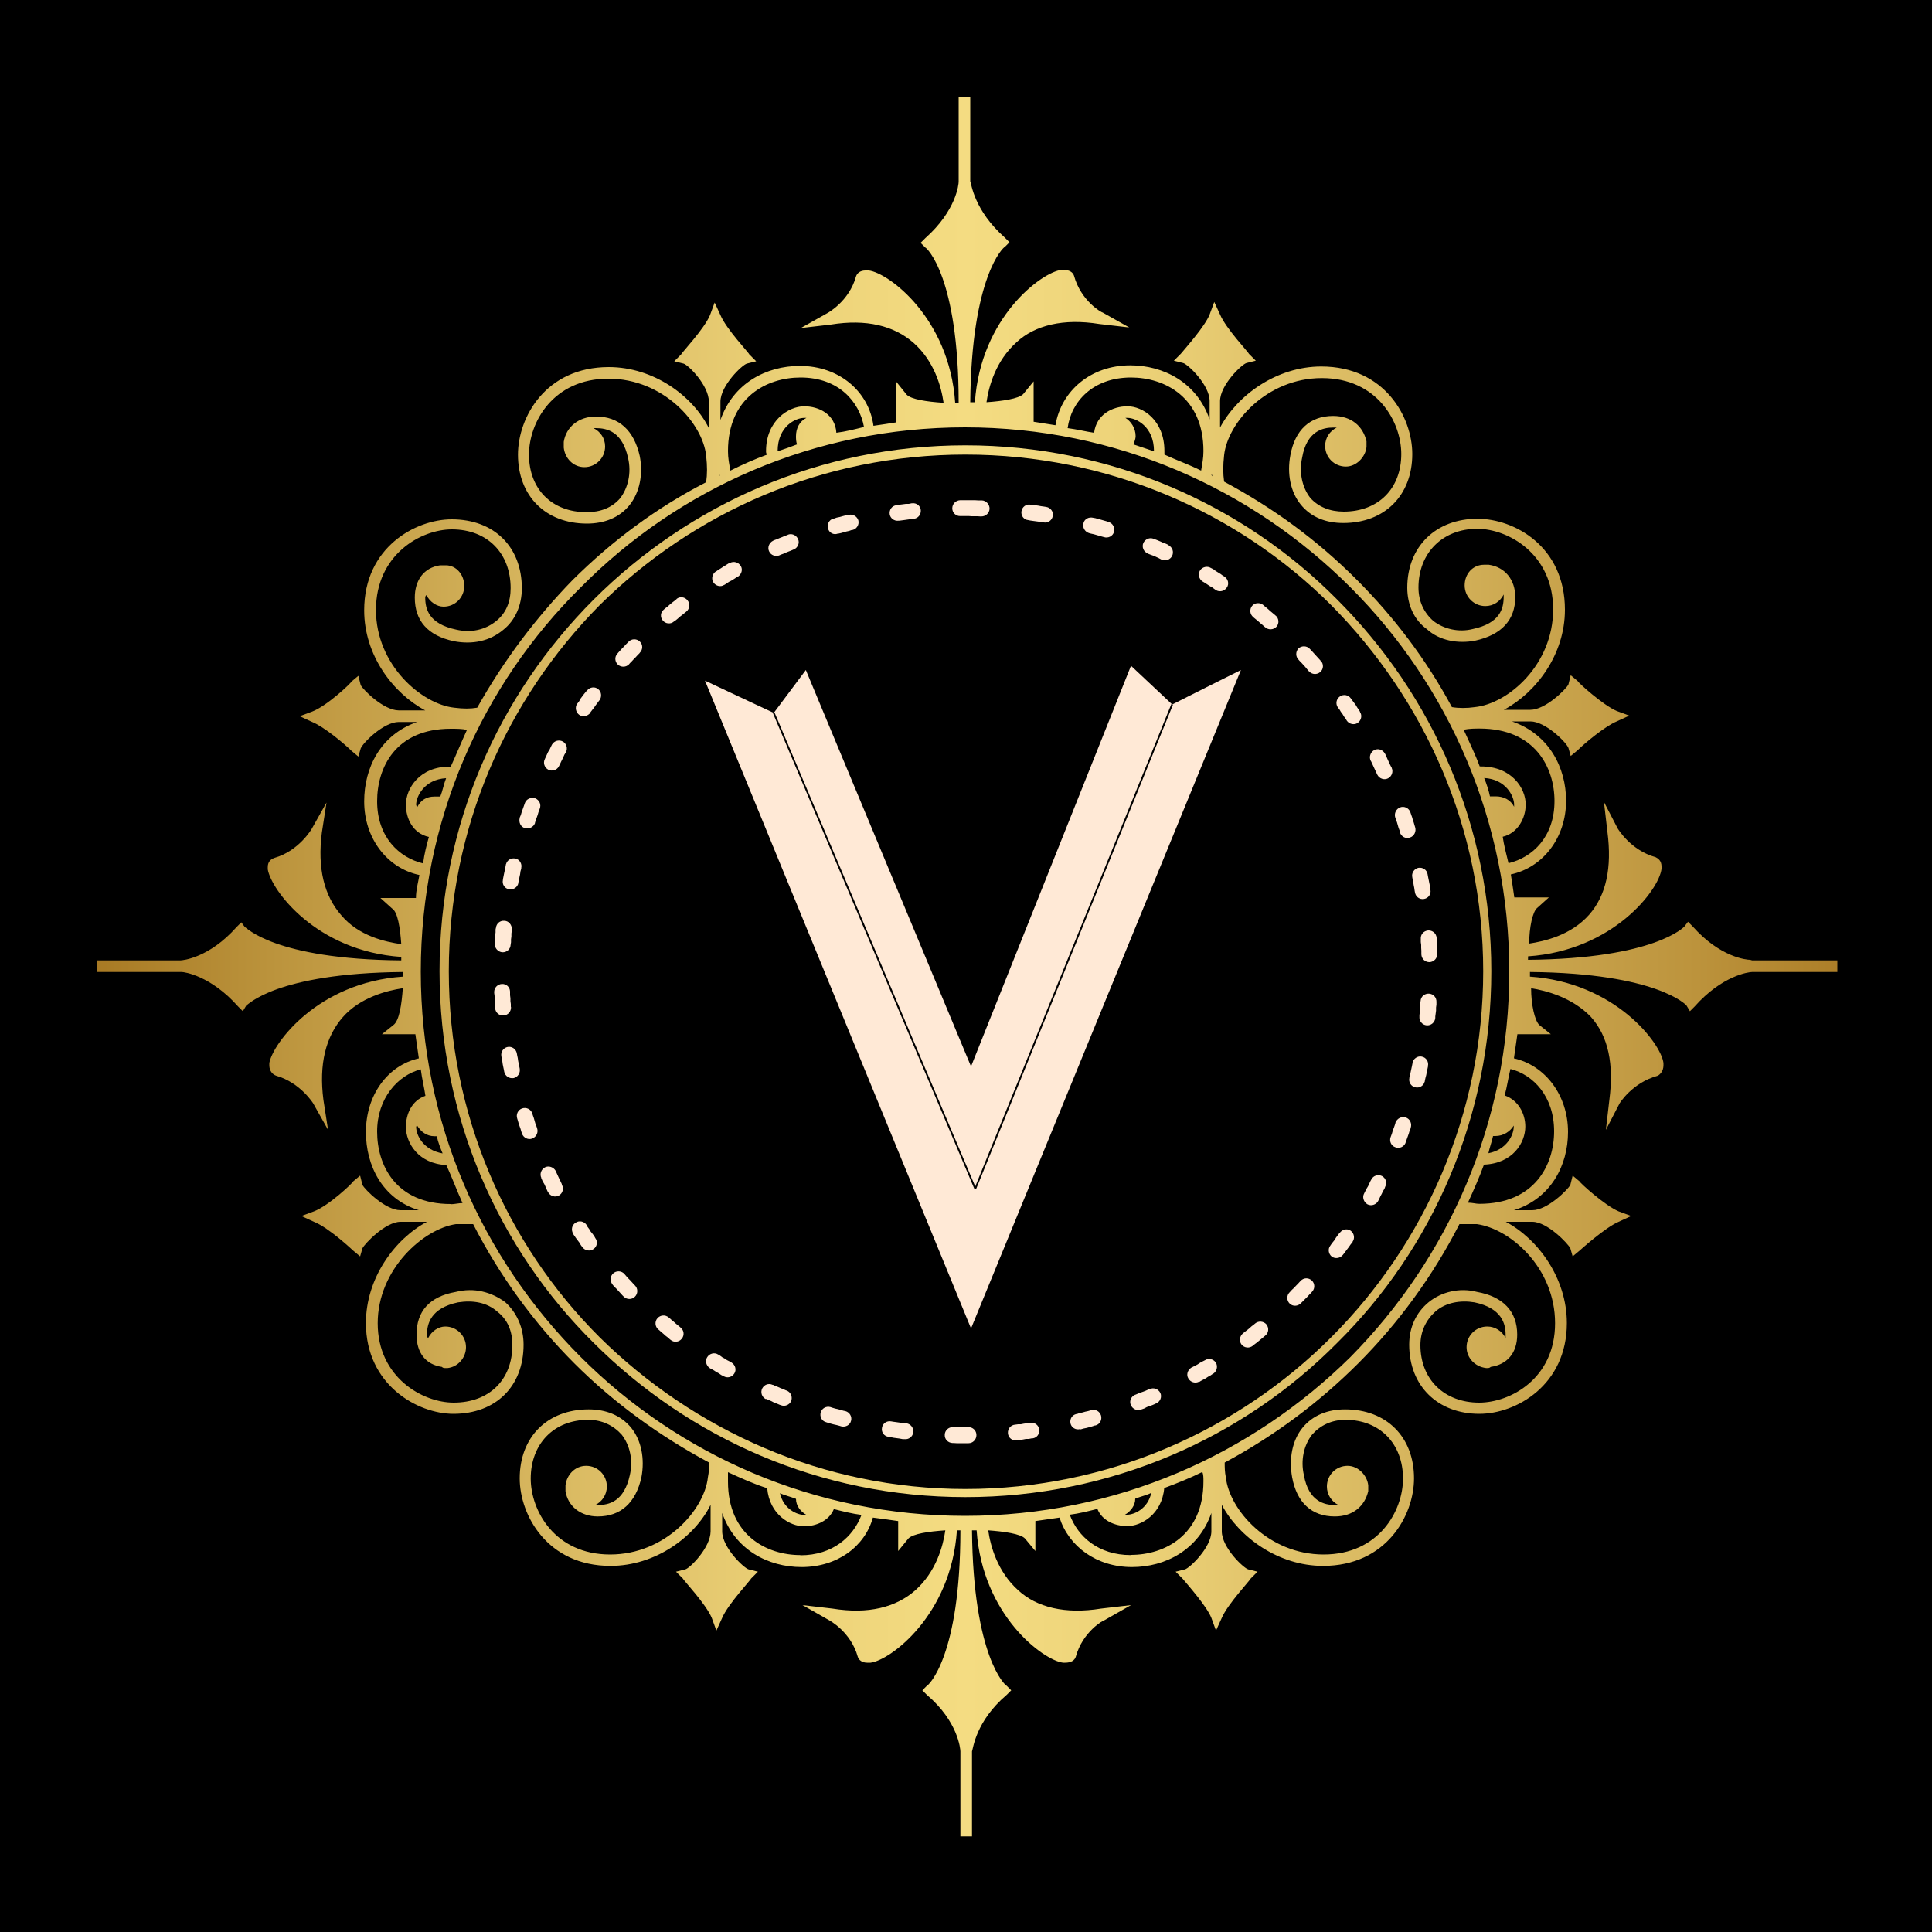
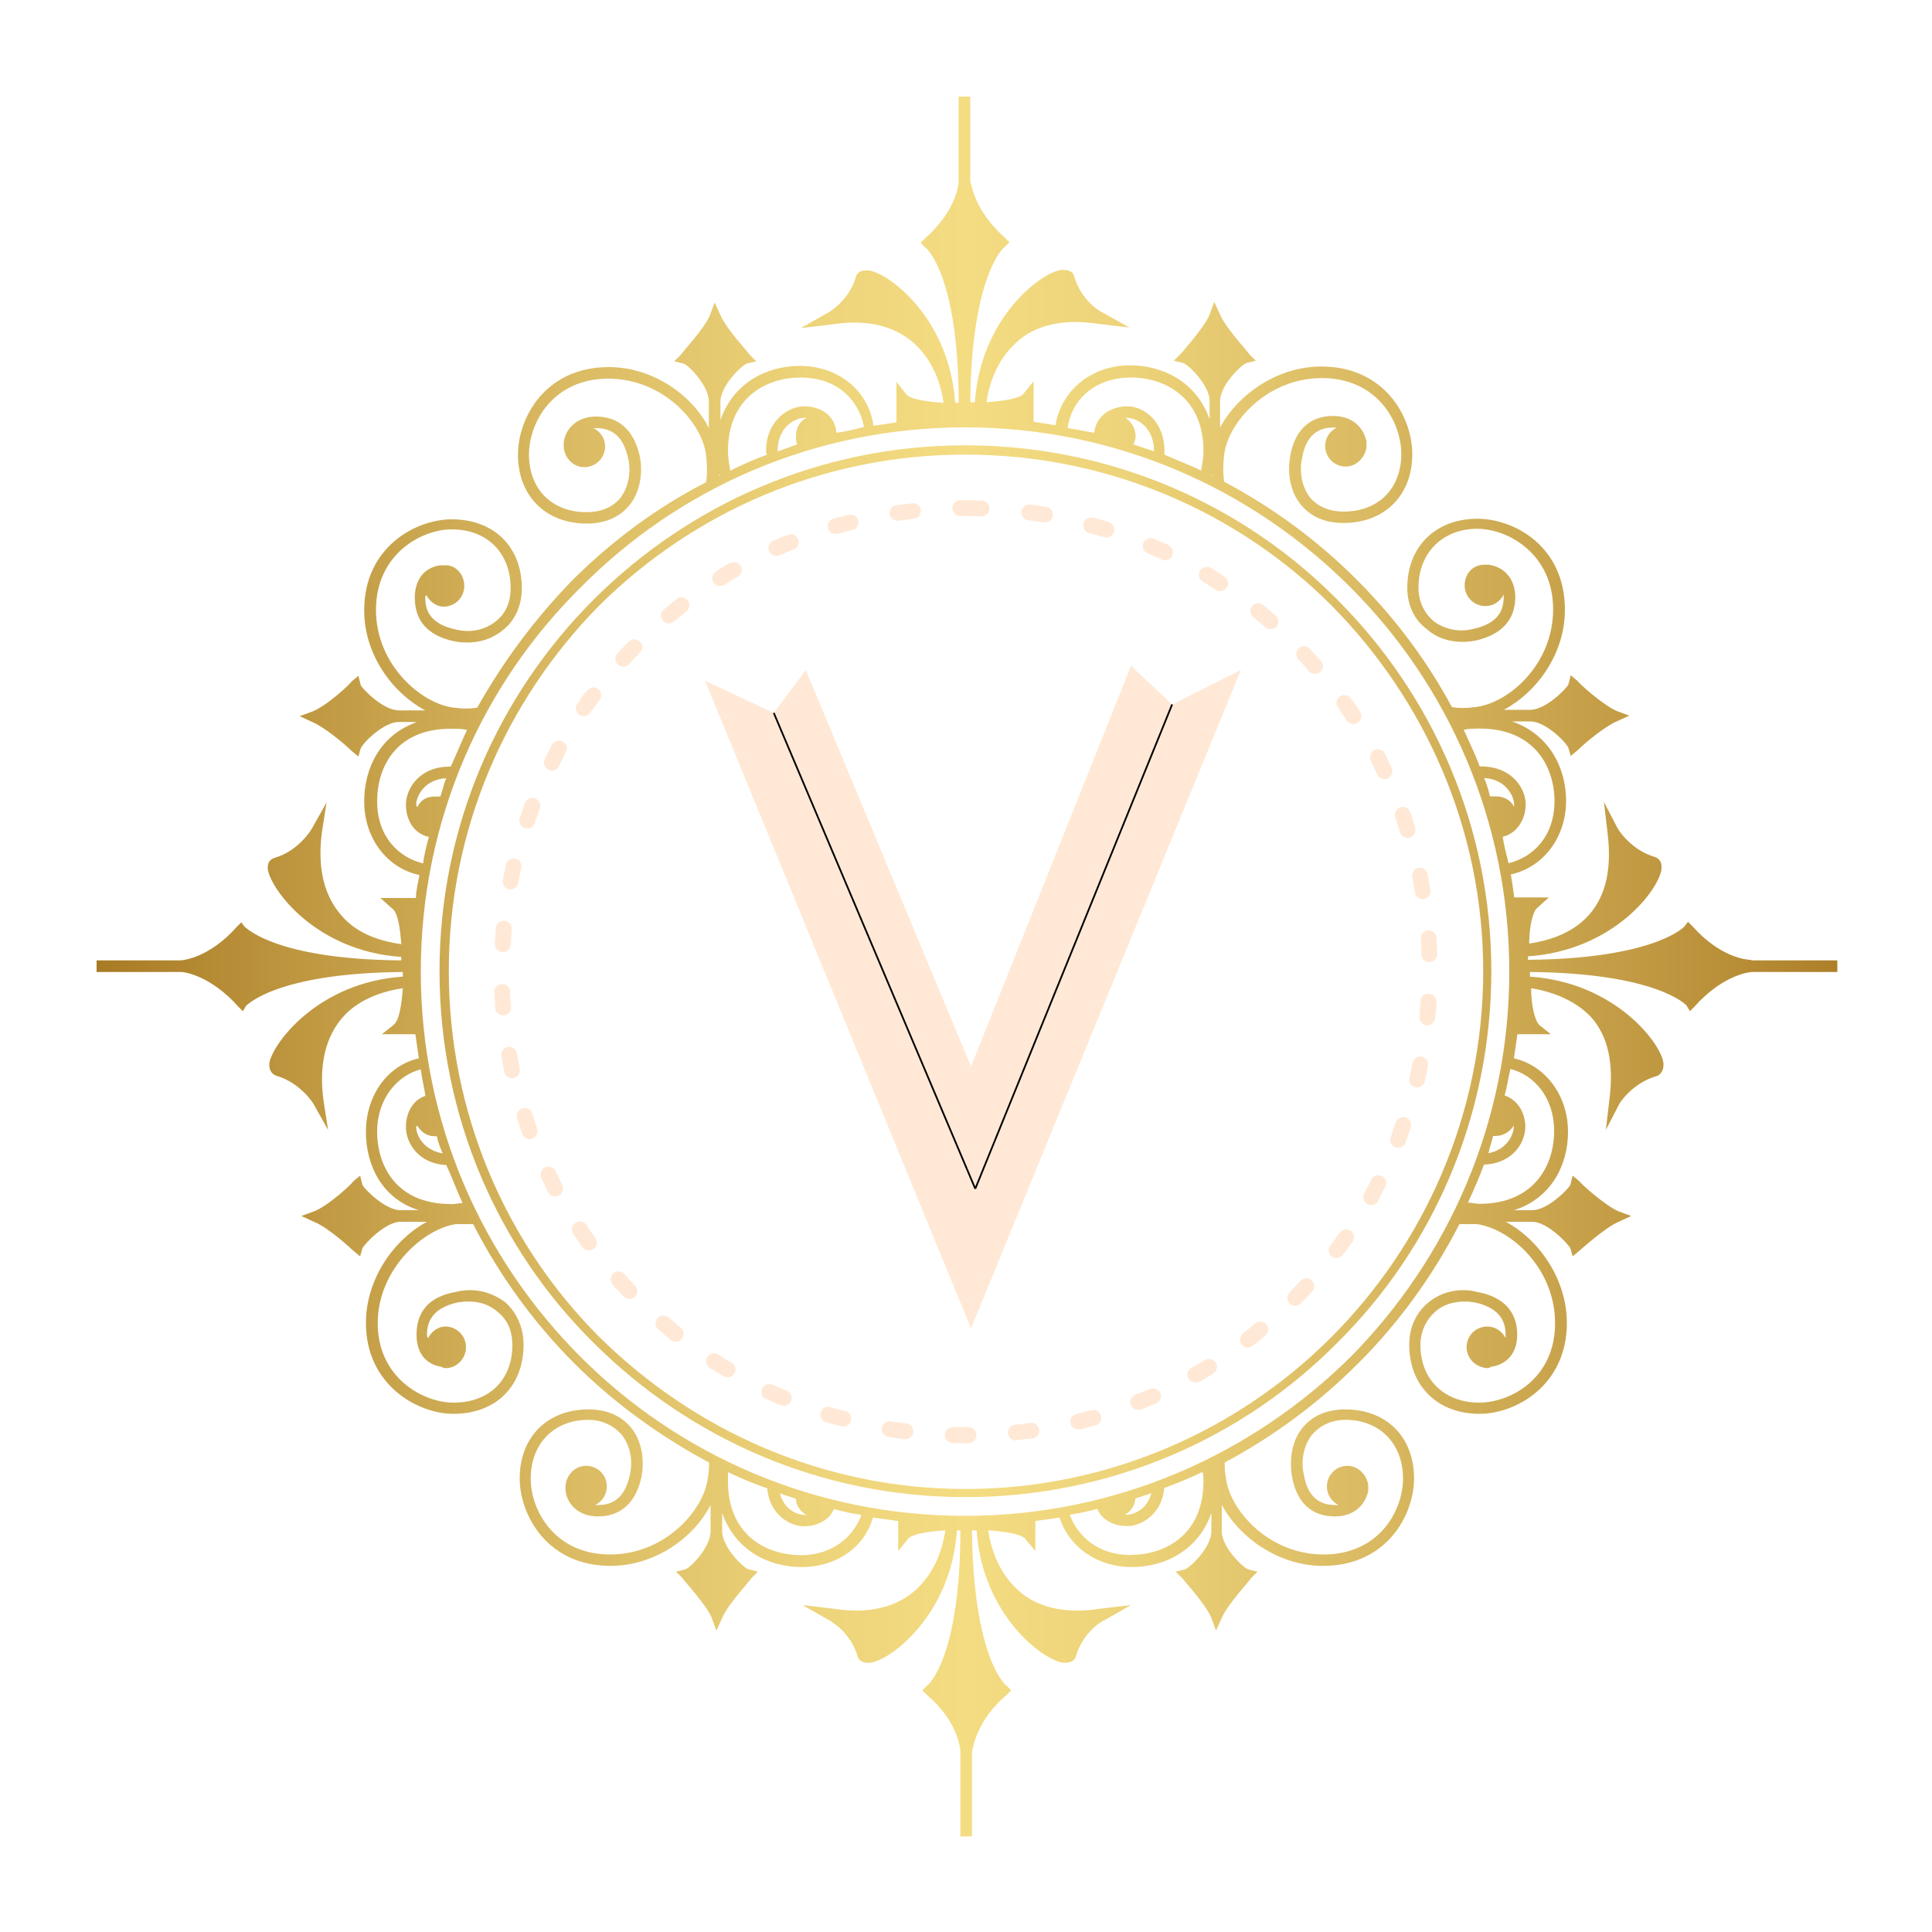
<svg xmlns="http://www.w3.org/2000/svg" xmlns:xlink="http://www.w3.org/1999/xlink" id="Layer_1" data-name="Layer 1" viewBox="0 0 100 100">
  <defs>
    <style>
      .cls-1 {
        fill: url(#linear-gradient-2);
      }

      .cls-2 {
        fill: none;
      }

      .cls-3 {
        stroke: #000;
        stroke-miterlimit: 10;
        stroke-width: .09px;
      }

      .cls-4 {
        fill: url(#linear-gradient);
      }

      .cls-5 {
        fill: #ffe9d6;
      }
    </style>
    <linearGradient id="linear-gradient" x1="5" y1="50" x2="95" y2="50" gradientUnits="userSpaceOnUse">
      <stop offset="0" stop-color="#a87a24" />
      <stop offset=".1" stop-color="#bb933c" />
      <stop offset=".27" stop-color="#daba62" />
      <stop offset=".41" stop-color="#edd379" />
      <stop offset=".5" stop-color="#f4dc82" />
      <stop offset=".59" stop-color="#edd379" />
      <stop offset=".73" stop-color="#daba62" />
      <stop offset=".92" stop-color="#bc933c" />
      <stop offset="1" stop-color="#ad7f29" />
    </linearGradient>
    <linearGradient id="linear-gradient-2" x1="5" y1="50.27" x2="95" y2="50.27" xlink:href="#linear-gradient" />
  </defs>
-   <rect width="100" height="100" />
  <g>
    <g>
      <path class="cls-5" d="M49.71,26.71c-.23,.01-.42-.17-.42-.4s.18-.41,.41-.42h.76s.16,.01,.16,.01h.2c.22,.01,.4,.2,.4,.43-.01,.23-.2,.4-.43,.4h-.04s-.15-.01-.15-.01h-.3s-.15-.01-.15-.01h-.44Zm-2.5-.66c.23-.03,.43,.13,.45,.35,.02,.23-.14,.43-.36,.45h-.01s-.15,.02-.15,.02l-.15,.02-.14,.02-.15,.02-.15,.02h-.04c-.22,.03-.43-.12-.46-.34-.03-.23,.12-.43,.34-.46h.04s.15-.03,.15-.03l.16-.02,.15-.02h.15s.15-.03,.15-.03h.02Zm-3.28,.6c.21-.06,.44,.08,.5,.29,.05,.22-.09,.44-.3,.49h-.04s-.14,.05-.14,.05l-.14,.03-.14,.04-.14,.04-.14,.03h-.03c-.21,.08-.44-.04-.5-.26-.06-.23,.05-.45,.27-.52h.04s.14-.05,.14-.05l.15-.03,.14-.04,.15-.04,.14-.03h.04Zm-3.16,1.03c.2-.09,.45,.01,.54,.23,.09,.2-.02,.44-.22,.53h-.01s-.14,.06-.14,.06l-.13,.05-.13,.05-.13,.06-.14,.05-.06,.03c-.2,.09-.45,0-.54-.2-.1-.2,0-.45,.2-.55l.06-.03,.14-.05,.14-.06,.13-.05,.14-.06,.14-.05h.01Zm-2.99,1.46c.19-.11,.44-.04,.56,.15,.12,.19,.04,.44-.15,.56l-.08,.04-.12,.08-.13,.08-.12,.06-.12,.08-.12,.08h-.01c-.19,.13-.44,.06-.56-.12-.13-.19-.06-.45,.12-.57h.01l.13-.09,.13-.08,.12-.08,.13-.08,.13-.08,.07-.04Zm-2.76,1.86c.17-.14,.43-.11,.57,.08,.14,.17,.11,.43-.06,.57l-.11,.09-.11,.09-.12,.09-.11,.1-.11,.09-.09,.06c-.17,.15-.43,.12-.57-.05-.15-.17-.13-.43,.05-.57l.08-.07,.12-.09,.11-.1,.12-.1,.12-.09,.11-.09Zm-2.48,2.21c.16-.16,.42-.16,.58,0,.16,.15,.16,.41,0,.57l-.02,.03-.1,.1-.1,.11-.1,.1-.1,.11-.1,.1-.04,.05c-.15,.16-.41,.17-.58,.02-.16-.15-.18-.41-.02-.57l.04-.05,.1-.11,.1-.11,.11-.11,.1-.11,.11-.11,.02-.02Zm-2.16,2.54c.13-.18,.39-.23,.57-.09,.18,.13,.21,.39,.09,.57l-.04,.05-.09,.12-.09,.12-.08,.12-.09,.11-.09,.12v.02c-.14,.18-.39,.24-.58,.11-.18-.13-.23-.39-.11-.57l.02-.02,.09-.12,.07-.13,.09-.12,.09-.12,.1-.12,.04-.05Zm-1.81,2.79c.11-.19,.35-.27,.56-.16,.19,.11,.27,.35,.16,.56l-.07,.11-.06,.13-.06,.13-.06,.12-.06,.13-.05,.1c-.1,.2-.34,.28-.55,.18-.2-.11-.28-.35-.18-.55l.05-.11,.06-.13,.06-.13,.08-.13,.06-.13,.06-.12Zm-1.4,3.02c.07-.2,.31-.31,.53-.24,.22,.09,.32,.32,.24,.53l-.02,.06-.05,.13-.04,.14-.05,.14-.05,.13-.04,.14v.02c-.08,.2-.31,.32-.53,.25-.21-.06-.32-.3-.26-.52v-.02s.06-.14,.06-.14l.04-.14,.05-.14,.05-.14,.05-.14,.02-.06Zm-.98,3.18c.05-.22,.27-.35,.49-.3,.21,.04,.35,.27,.3,.48v.04l-.04,.14-.02,.15-.03,.14-.03,.15-.03,.14v.03c-.04,.21-.26,.36-.48,.32-.23-.04-.37-.26-.32-.48v-.03l.03-.15,.03-.15,.03-.14,.03-.15,.03-.15v-.04Zm-.52,3.29c.02-.23,.21-.39,.44-.37,.23,.01,.39,.22,.38,.44v.07s-.02,.15-.02,.15v.15s-.02,.15-.02,.15v.15s-.02,.13-.02,.13c-.01,.23-.2,.4-.43,.39-.23-.02-.4-.22-.39-.44v-.13s.02-.15,.02-.15v-.15s.02-.16,.02-.16v-.15s.02-.09,.02-.09Zm-.09,3.33c-.01-.23,.17-.42,.4-.43,.23-.01,.41,.16,.42,.39v.19s.02,.16,.02,.16v.15s.02,.15,.02,.15v.14s.01,.01,.01,.01c.01,.23-.15,.42-.38,.44-.23,.02-.43-.15-.44-.38h0s-.01-.16-.01-.16v-.16s-.02-.15-.02-.15v-.16s-.02-.15-.02-.15v-.04Zm.37,3.31c-.04-.23,.11-.44,.33-.48,.22-.04,.43,.11,.47,.33l.02,.11,.03,.14,.02,.15,.03,.14,.03,.15,.02,.1c.04,.23-.1,.44-.31,.49-.23,.04-.44-.1-.49-.32l-.02-.11-.03-.14-.03-.15-.02-.15-.03-.15-.02-.11Zm.82,3.22c-.07-.21,.04-.45,.26-.52,.21-.07,.45,.04,.52,.26l.03,.1,.05,.14,.04,.14,.04,.14,.05,.13,.04,.12c.07,.21-.03,.44-.25,.53-.21,.08-.45-.03-.53-.25l-.04-.12-.04-.14-.05-.14-.05-.15-.04-.14-.03-.1Zm1.25,3.08c-.1-.2-.01-.45,.19-.55,.19-.1,.44-.01,.55,.18l.02,.05,.06,.13,.06,.13,.06,.13,.06,.12,.06,.13v.03c.12,.2,.04,.45-.15,.56-.2,.11-.45,.03-.56-.17l-.02-.03-.06-.13-.06-.14-.06-.13-.08-.13-.06-.14-.02-.04Zm1.65,2.89c-.12-.19-.08-.45,.12-.57,.18-.13,.44-.08,.57,.11l.05,.1,.09,.12,.07,.12,.09,.11,.09,.12,.06,.11c.14,.18,.1,.44-.09,.57-.18,.13-.44,.09-.58-.1l-.08-.11-.07-.12-.09-.12-.09-.12-.09-.13-.06-.09Zm2.04,2.63c-.15-.17-.14-.43,.03-.58,.16-.15,.43-.14,.58,.03h0s.1,.12,.1,.12l.1,.11,.1,.1,.1,.11,.1,.11,.05,.05c.16,.16,.15,.43-.01,.58-.16,.16-.43,.15-.58-.01l-.06-.06-.1-.11-.1-.11-.1-.11-.11-.11-.1-.11h0Zm2.36,2.32c-.17-.15-.19-.41-.04-.58,.15-.17,.41-.19,.58-.04l.04,.03,.11,.1,.11,.09,.11,.1,.11,.09,.11,.09,.03,.03c.18,.14,.2,.4,.06,.57-.14,.18-.4,.21-.57,.07l-.04-.03-.11-.1-.12-.09-.11-.1-.12-.1-.11-.1-.04-.03Zm2.66,2c-.18-.13-.25-.38-.12-.57,.12-.19,.38-.25,.56-.13l.09,.05,.12,.09,.13,.07,.12,.08,.12,.06,.12,.07c.19,.12,.26,.37,.14,.56-.12,.19-.36,.26-.56,.14l-.12-.06-.13-.09-.13-.07-.12-.08-.13-.07-.09-.05Zm2.91,1.61c-.2-.1-.29-.34-.19-.55,.1-.2,.33-.29,.54-.19h.02l.13,.06,.13,.05,.13,.06,.14,.05,.13,.06,.06,.02c.21,.09,.3,.33,.22,.54-.09,.2-.33,.3-.54,.21l-.06-.02-.14-.06-.14-.05-.13-.07-.14-.06-.13-.06h-.02Zm3.11,1.19c-.22-.06-.33-.29-.27-.5,.06-.22,.29-.34,.5-.28l.12,.04,.14,.04,.14,.03,.14,.04,.14,.04,.1,.02c.22,.06,.35,.29,.29,.5-.05,.22-.28,.34-.5,.29l-.1-.03-.15-.04-.14-.03-.15-.04-.14-.04-.12-.04Zm3.24,.76c-.23-.03-.38-.24-.34-.46,.03-.23,.25-.38,.47-.34l.12,.02,.15,.02,.14,.02,.15,.02,.15,.02h.09c.23,.04,.38,.25,.35,.47-.03,.23-.24,.38-.46,.35h-.09s-.16-.03-.16-.03l-.15-.02-.15-.02-.15-.03-.12-.02Zm3.31,.32c-.23-.01-.41-.19-.4-.42,0-.22,.19-.41,.42-.4h.66s.15,0,.15,0c.23,0,.41,.18,.41,.41s-.18,.42-.41,.42h-.62s-.15-.01-.15-.01h-.05Zm3.32-.13c-.23,.02-.43-.14-.45-.37-.02-.23,.14-.43,.37-.45h.01l.15-.02h.14s.15-.03,.15-.03l.15-.02,.15-.02h.04c.23-.04,.43,.12,.46,.34,.03,.23-.12,.43-.34,.46h-.05s-.15,.03-.15,.03h-.15s-.15,.03-.15,.03l-.16,.02h-.15s-.01,.02-.01,.02Zm3.28-.59c-.21,.06-.44-.07-.49-.29-.05-.23,.08-.44,.3-.49h.03s.14-.05,.14-.05l.15-.03,.14-.04,.14-.03,.14-.04h.03c.22-.08,.44,.05,.51,.27,.06,.22-.06,.45-.28,.51h-.03s-.15,.05-.15,.05l-.14,.04-.15,.04-.15,.03-.14,.04h-.04Zm3.17-1.02c-.21,.09-.45-.01-.54-.23-.09-.2,.02-.45,.23-.53h.01s.14-.06,.14-.06l.13-.05,.14-.05,.13-.05,.13-.06,.07-.02c.21-.1,.45,0,.55,.2,.09,.2,0,.45-.22,.54l-.06,.03-.14,.06-.14,.05-.14,.05-.13,.07-.14,.05h-.01Zm3-1.44c-.19,.11-.45,.04-.56-.16-.12-.19-.04-.44,.15-.56l.08-.04,.12-.06,.13-.07,.12-.08,.13-.07,.12-.06h0c.19-.13,.45-.07,.57,.12,.12,.19,.05,.45-.13,.57h-.01l-.13,.09-.13,.07-.12,.08-.13,.07-.13,.07-.08,.05Zm2.77-1.85c-.18,.14-.44,.11-.58-.07-.13-.17-.1-.43,.07-.57l.11-.09,.12-.09,.11-.09,.11-.1,.12-.09,.07-.06c.17-.14,.43-.12,.58,.05,.14,.18,.12,.44-.06,.58l-.07,.06-.12,.1-.11,.09-.12,.1-.12,.09-.11,.09Zm2.49-2.2c-.16,.16-.42,.17-.58,.01-.16-.16-.16-.42,0-.58l.02-.02,.1-.11,.11-.1,.1-.11,.1-.1,.1-.11,.04-.04c.15-.17,.41-.18,.58-.02,.16,.15,.17,.41,.02,.57l-.04,.05-.11,.11-.1,.11-.11,.11-.1,.1-.11,.11-.02,.02Zm2.18-2.51c-.14,.18-.4,.22-.58,.09-.17-.14-.21-.4-.07-.57l.04-.06,.09-.12,.09-.11,.07-.12,.09-.12,.09-.12h.01c.13-.19,.38-.25,.57-.12,.18,.13,.23,.39,.1,.57v.02s-.1,.12-.1,.12l-.09,.13-.09,.12-.09,.12-.09,.12-.04,.05Zm1.82-2.78c-.11,.19-.36,.27-.56,.16-.19-.12-.27-.37-.16-.56l.06-.12,.06-.12,.08-.13,.06-.13,.06-.13,.05-.09c.1-.2,.34-.28,.55-.18,.2,.11,.28,.35,.17,.55l-.04,.11-.08,.13-.06,.13-.07,.13-.06,.13-.06,.12Zm1.42-3.01c-.09,.2-.32,.31-.53,.22-.21-.07-.32-.31-.24-.53l.02-.05,.05-.14,.04-.14,.05-.13,.05-.14,.04-.13v-.02c.09-.21,.31-.33,.53-.26,.22,.07,.33,.31,.26,.53v.02s-.06,.14-.06,.14l-.04,.14-.05,.14-.05,.14-.05,.14-.02,.06Zm.99-3.18c-.04,.21-.27,.35-.48,.3-.23-.05-.36-.27-.31-.49v-.03s.04-.14,.04-.14l.03-.15,.03-.14,.03-.14,.03-.15v-.03c.04-.21,.27-.37,.48-.32,.23,.04,.37,.27,.32,.48v.04s-.03,.14-.03,.14l-.03,.15-.03,.15-.04,.15-.03,.14v.04Zm.55-3.29c-.02,.23-.22,.4-.45,.38-.23-.02-.39-.23-.37-.45v-.08l.02-.15v-.15s.02-.15,.02-.15v-.14s.02-.14,.02-.14c.01-.23,.21-.39,.43-.38,.23,.01,.4,.2,.39,.43v.14s-.02,.15-.02,.15v.16s-.02,.15-.02,.15l-.02,.15v.07Zm.1-3.32c.01,.23-.17,.42-.4,.43-.23,0-.41-.17-.42-.4v-.19s-.01-.15-.01-.15v-.15s-.02-.15-.02-.15v-.15s0-.01,0-.01c-.02-.23,.15-.42,.38-.44,.23-.01,.42,.15,.44,.38v.17s.02,.16,.02,.16v.15s.01,.16,.01,.16v.16s.01,.03,.01,.03Zm-.35-3.31c.04,.23-.11,.43-.33,.47-.23,.04-.43-.11-.47-.33l-.02-.11-.02-.14-.03-.15-.02-.14-.03-.14-.02-.11c-.05-.23,.1-.44,.31-.49,.23-.04,.44,.1,.48,.32l.02,.11,.03,.15,.03,.15,.03,.15,.02,.15,.02,.11Zm-.79-3.23c.06,.21-.05,.45-.27,.52-.22,.08-.44-.04-.52-.26l-.02-.11-.05-.13-.04-.14-.04-.14-.05-.14-.04-.11c-.07-.21,.04-.45,.25-.53,.21-.08,.45,.03,.53,.25l.04,.12,.05,.14,.04,.14,.05,.15,.04,.14,.03,.1Zm-1.22-3.09c.1,.2,.01,.45-.19,.55-.2,.1-.45,.01-.55-.19l-.02-.04-.06-.13-.06-.13-.06-.13-.06-.13-.06-.13-.02-.03c-.1-.19-.02-.44,.17-.55,.2-.11,.45-.03,.56,.17l.02,.03,.06,.13,.06,.14,.06,.13,.06,.13,.07,.14,.03,.04Zm-1.64-2.89c.13,.18,.07,.44-.12,.57-.18,.12-.44,.06-.56-.12l-.06-.1-.09-.12-.07-.12-.09-.12-.07-.12-.08-.1c-.13-.18-.09-.44,.1-.57,.18-.13,.44-.09,.57,.1l.08,.11,.09,.12,.09,.12,.07,.12,.09,.13,.06,.1Zm-2.02-2.64c.15,.16,.14,.42-.03,.57-.17,.15-.43,.14-.58-.03h-.01s-.1-.12-.1-.12l-.09-.11-.1-.11-.1-.11-.1-.1-.05-.06c-.16-.16-.15-.42,0-.58,.17-.15,.43-.14,.58,.02l.06,.06,.1,.11,.1,.11,.1,.11,.1,.11,.1,.11v.02Zm-2.34-2.35c.17,.15,.19,.41,.04,.58-.15,.16-.41,.18-.58,.03l-.04-.03-.11-.1-.11-.09-.11-.1-.11-.09-.11-.09-.03-.03c-.18-.14-.2-.4-.07-.57,.14-.18,.4-.2,.58-.06l.03,.03,.11,.09,.12,.1,.11,.1,.12,.1,.11,.09,.04,.04Zm-2.65-2.01c.19,.12,.25,.38,.12,.56-.12,.19-.38,.25-.57,.13l-.07-.05-.12-.09-.13-.07-.12-.08-.12-.08-.12-.07c-.19-.12-.26-.38-.14-.57,.12-.19,.38-.25,.57-.13l.12,.06,.12,.09,.13,.08,.13,.08,.12,.09,.09,.05Zm-2.9-1.63c.2,.1,.29,.34,.19,.55-.1,.2-.34,.29-.55,.19h-.01s-.13-.07-.13-.07l-.13-.06-.13-.06-.14-.05-.13-.05-.06-.03c-.2-.09-.3-.33-.21-.54,.1-.2,.33-.3,.54-.21l.08,.03,.13,.05,.14,.06,.13,.06,.14,.05,.13,.06h.02Zm-3.09-1.2c.21,.07,.33,.29,.27,.51-.06,.22-.3,.34-.52,.27l-.11-.03-.14-.04-.14-.04-.14-.04-.14-.03-.11-.03c-.21-.07-.34-.29-.28-.51,.05-.22,.28-.34,.51-.28l.11,.02,.14,.04,.15,.04,.14,.04,.14,.04,.12,.04Zm-3.23-.78c.21,.03,.38,.25,.33,.46-.03,.23-.25,.38-.47,.34l-.12-.02-.14-.02-.15-.02-.15-.02-.14-.02-.1-.02c-.23-.02-.38-.23-.35-.45,.03-.23,.24-.39,.46-.35h.1s.15,.03,.15,.03l.15,.02,.16,.03,.15,.02,.12,.02Z" />
      <path class="cls-5" d="M60.67,36.46l-2.13-2c-2.76,6.91-5.52,13.83-8.28,20.74-2.85-6.84-5.7-13.68-8.55-20.52-.55,.74-1.11,1.48-1.66,2.22-1.19-.56-2.38-1.11-3.56-1.67l13.77,33.53c4.66-11.36,9.31-22.72,13.97-34.08-1.18,.59-2.37,1.18-3.55,1.78Z" />
      <line class="cls-3" x1="40.05" y1="36.9" x2="50.48" y2="61.53" />
      <line class="cls-3" x1="60.67" y1="36.46" x2="50.48" y2="61.53" />
    </g>
    <polygon class="cls-2" points="37.22 24.54 37.22 24.6 37.28 24.6 37.22 24.54" />
    <path class="cls-2" d="M22.21,43.3c-.83-.18-1.19-.95-1.19-1.67,0-.83,.72-1.97,2.26-1.97h.06c.3-.65,.54-1.25,.83-1.91-.24-.06-.54-.06-.83-.06-2.86,0-3.81,2.03-3.81,3.75,0,1.85,1.13,2.92,2.38,3.22,.06-.48,.18-.95,.3-1.37Z" />
    <path class="cls-2" d="M41.75,21.62h-.12c-.42,0-1.37,.42-1.37,1.73,.36-.12,.72-.24,1.01-.36-.06-.12-.06-.3-.06-.42,0-.42,.18-.77,.54-.95Z" />
    <path class="cls-2" d="M21.56,58.31c0,.42,.36,1.19,1.37,1.37-.12-.3-.24-.6-.3-.89h-.12c-.41,0-.71-.24-.89-.54-.06,0-.06,.06-.06,.06Z" />
    <path class="cls-2" d="M21.02,58.31c0-.66,.3-1.37,1.01-1.61-.06-.42-.18-.89-.24-1.37-1.19,.3-2.26,1.43-2.26,3.22s.95,3.75,3.81,3.75c.18,0,.42-.06,.6-.06-.3-.66-.54-1.31-.83-1.97-1.43-.06-2.09-1.13-2.09-1.97Z" />
    <path class="cls-2" d="M21.62,41.75c.18-.36,.48-.54,.89-.54h.3c.12-.3,.18-.66,.3-.95-1.13,.06-1.55,.95-1.55,1.37,0,0,0,.06,.06,.12Z" />
    <path class="cls-2" d="M76.65,39.67c1.61,0,2.32,1.13,2.32,1.97,0,.72-.42,1.49-1.19,1.67,.06,.42,.18,.89,.3,1.37,1.25-.3,2.38-1.37,2.38-3.22,0-1.73-1.01-3.75-3.87-3.75-.24,0-.54,0-.83,.06,.3,.65,.6,1.25,.83,1.91h.06Z" />
    <path class="cls-2" d="M39.73,23.53c-.06-.06-.06-.12-.06-.18,0-1.61,1.19-2.32,1.97-2.32s1.61,.42,1.67,1.37c.48-.06,.95-.18,1.43-.3-.24-1.31-1.31-2.56-3.28-2.56-1.73,0-3.75,1.01-3.75,3.81,0,.36,.06,.65,.12,1.01,.6-.3,1.25-.6,1.91-.83Z" />
    <path class="cls-2" d="M78.38,41.63c0-.42-.42-1.31-1.55-1.37,.12,.3,.24,.65,.3,.95h.3c.42,0,.78,.18,.95,.54v-.12Z" />
    <path class="cls-2" d="M58.37,21.03c.77,0,1.91,.71,1.91,2.32v.18c.65,.3,1.31,.54,1.9,.83,.06-.36,.12-.65,.12-1.01,0-2.8-2.02-3.81-3.75-3.81-1.97,0-3.1,1.25-3.28,2.62,.48,.06,.95,.18,1.37,.24,.12-.95,.95-1.37,1.73-1.37Z" />
    <polygon class="cls-2" points="62.72 24.54 62.72 24.6 62.78 24.66 62.72 24.54" />
    <path class="cls-2" d="M59.74,23.35c0-1.31-.95-1.73-1.37-1.73h-.12c.3,.18,.54,.54,.54,.95,0,.12-.06,.3-.12,.42,.36,.12,.71,.24,1.07,.36Z" />
-     <path class="cls-2" d="M69.92,30.38c-5.12-5.12-12.15-8.28-19.95-8.28s-14.83,3.16-19.89,8.28c-5.12,5.06-8.28,12.09-8.28,19.89s3.16,14.83,8.28,19.95c5.06,5.06,12.09,8.22,19.89,8.22s14.83-3.16,19.95-8.22c5.06-5.12,8.22-12.15,8.22-19.95s-3.16-14.83-8.22-19.89Zm-.71,39.13c-4.89,4.94-11.74,7.98-19.24,7.98s-14.29-3.04-19.24-7.98c-4.94-4.88-7.98-11.73-7.98-19.24s3.04-14.3,7.98-19.24c4.95-4.94,11.73-7.98,19.24-7.98s14.35,3.04,19.24,7.98c4.94,4.94,7.98,11.73,7.98,19.24s-3.04,14.36-7.98,19.24Z" />
    <path class="cls-2" d="M41.63,78.98c-.71,0-1.79-.6-1.9-1.97-.72-.24-1.37-.53-2.03-.83v.48c0,2.8,2.03,3.81,3.75,3.81s2.74-.95,3.16-2.09c-.48-.06-.95-.18-1.43-.3-.24,.6-.89,.89-1.55,.89Z" />
    <path class="cls-2" d="M78.38,58.31v-.06c-.18,.3-.54,.54-.95,.54h-.12c-.06,.3-.18,.6-.24,.89,.95-.18,1.31-.95,1.31-1.37Z" />
    <path class="cls-2" d="M77.91,56.71c.71,.24,1.07,.95,1.07,1.61,0,.83-.66,1.91-2.14,1.97-.24,.65-.54,1.31-.83,1.97,.24,0,.42,.06,.59,.06,2.86,0,3.87-2.03,3.87-3.75s-1.07-2.92-2.26-3.22c-.12,.48-.18,.95-.3,1.37Z" />
    <path class="cls-2" d="M60.28,77.01c-.12,1.37-1.19,1.97-1.91,1.97-.66,0-1.31-.3-1.55-.89-.48,.12-.95,.24-1.43,.3,.42,1.13,1.49,2.09,3.16,2.09s3.75-1.01,3.75-3.81c0-.18,0-.36-.06-.48-.6,.3-1.31,.6-1.97,.83Z" />
    <path class="cls-2" d="M68.91,31.33c-4.82-4.83-11.56-7.8-18.94-7.8s-14.06,2.98-18.94,7.8c-4.83,4.88-7.8,11.56-7.8,18.94s2.98,14.12,7.8,18.94c4.88,4.83,11.55,7.86,18.94,7.86s14.12-3.04,18.94-7.86c4.83-4.82,7.86-11.56,7.86-18.94s-3.04-14.06-7.86-18.94Z" />
    <path class="cls-2" d="M41.75,78.38c-.3-.18-.54-.48-.54-.83-.3-.12-.59-.18-.84-.3,.18,.83,.89,1.13,1.25,1.13h.12Z" />
    <path class="cls-2" d="M59.62,77.26c-.24,.12-.54,.18-.83,.3,0,.36-.24,.66-.54,.83h.12c.36,0,1.07-.3,1.25-1.13Z" />
    <path class="cls-4" d="M90.59,49.68c-.18,0-1.55-.12-2.98-1.73l-.24-.24-.18,.24s-1.49,1.67-8.1,1.73v-.18c4.41-.3,6.79-3.45,6.91-4.53v-.12c0-.3-.18-.42-.3-.48-1.31-.36-1.97-1.49-1.97-1.49l-.71-1.37,.18,1.55c.24,1.85-.06,3.28-.95,4.29-.95,1.07-2.32,1.37-3.1,1.49,0-.83,.18-1.67,.42-1.85l.6-.54h-1.79c-.06-.42-.12-.83-.18-1.19,1.67-.36,2.86-1.91,2.86-3.81,0-1.73-.89-3.45-2.8-4.11h.95c.78,0,1.85,1.07,1.97,1.37l.12,.42,.36-.3c.36-.36,1.43-1.25,2.02-1.49l.65-.3-.65-.24c-.71-.3-2.02-1.49-2.02-1.55l-.36-.3-.12,.48c-.12,.24-1.19,1.31-1.97,1.31h-1.37c1.67-.89,3.16-2.86,3.16-5.18,0-3.28-2.62-4.71-4.53-4.71-2.14,0-3.63,1.43-3.63,3.57,0,.89,.36,1.67,1.01,2.14,.65,.6,1.61,.77,2.5,.6,1.37-.3,2.08-1.07,2.08-2.26,0-.89-.53-1.55-1.37-1.67h-.24c-.6,0-1.01,.48-1.01,1.07s.48,1.07,1.07,1.07c.42,0,.77-.24,.95-.6v.12c0,.6-.18,1.37-1.61,1.67-.72,.18-1.49,0-2.03-.42-.48-.42-.77-1.01-.77-1.73,0-1.79,1.25-3.04,3.04-3.04,1.61,0,3.93,1.31,3.93,4.17s-2.32,4.88-4.05,5.06c-.42,.06-.84,.06-1.19,0-1.31-2.44-2.98-4.65-4.94-6.61-2.03-2.03-4.29-3.69-6.85-5.06-.06-.42-.06-.83,0-1.37,.18-1.67,2.2-3.99,5.06-3.99s4.11,2.26,4.11,3.93c0,1.79-1.19,2.98-2.98,2.98-.71,0-1.31-.24-1.73-.71-.42-.54-.59-1.31-.42-2.09,.24-1.37,1.07-1.55,1.61-1.55h.18c-.36,.18-.6,.53-.6,.95,0,.6,.48,1.07,1.07,1.07,.54,0,1.01-.48,1.07-1.01v-.3c-.18-.77-.77-1.31-1.73-1.31-1.19,0-1.97,.72-2.21,2.03-.18,.95,0,1.9,.54,2.56,.54,.66,1.31,.95,2.2,.95,2.14,0,3.57-1.43,3.57-3.57,0-1.91-1.43-4.53-4.71-4.53-2.32,0-4.35,1.49-5.24,3.16v-1.37c0-.83,1.13-1.91,1.37-1.97l.48-.12-.36-.36c0-.06-1.19-1.31-1.49-2.03l-.3-.65-.24,.65c-.24,.6-1.19,1.67-1.49,2.03l-.36,.36,.48,.12c.24,.06,1.37,1.13,1.37,1.97v.95c-.66-1.91-2.38-2.8-4.11-2.8-2.03,0-3.57,1.31-3.87,3.1-.36-.06-.77-.12-1.13-.18v-2.09l-.54,.66c-.24,.24-1.07,.36-1.9,.42,.12-.83,.48-2.14,1.55-3.1,.95-.89,2.44-1.25,4.29-.95l1.55,.18-1.37-.77c-.06,0-1.13-.6-1.49-1.91-.06-.18-.24-.3-.54-.3h-.12c-1.01,.12-4.17,2.44-4.47,6.85h-.24c.06-6.55,1.73-8.04,1.79-8.04l.24-.24-.24-.24c-1.61-1.43-1.73-2.8-1.79-2.92V5h-.6v4.41c0,.12-.12,1.49-1.73,2.92l-.24,.24,.24,.24c.06,0,1.73,1.49,1.73,8.04h-.18c-.3-4.41-3.46-6.73-4.47-6.85h-.18c-.24,0-.42,.12-.48,.3-.36,1.31-1.49,1.91-1.49,1.91l-1.37,.77,1.55-.18c1.84-.3,3.28,.06,4.29,.95,1.07,.95,1.43,2.26,1.55,3.1-.9-.06-1.67-.18-1.91-.42l-.53-.66v2.09c-.36,.06-.78,.12-1.19,.18-.24-1.79-1.79-3.1-3.81-3.1-1.73,0-3.45,.89-4.11,2.8v-.95c0-.83,1.13-1.91,1.37-1.97l.48-.12-.36-.36c0-.06-1.19-1.31-1.49-2.03l-.3-.65-.24,.65c-.3,.72-1.49,1.97-1.49,2.03l-.36,.36,.48,.12c.24,.06,1.31,1.13,1.31,1.97v1.37c-.83-1.67-2.86-3.16-5.18-3.16-3.28,0-4.7,2.62-4.7,4.53,0,2.14,1.43,3.57,3.57,3.57,.89,0,1.67-.3,2.2-.95,.53-.66,.72-1.61,.53-2.56-.3-1.31-1.07-2.03-2.26-2.03-.9,0-1.55,.54-1.67,1.31v.3c.06,.54,.48,1.01,1.07,1.01s1.07-.48,1.07-1.07c0-.42-.24-.77-.6-.95h.12c.59,0,1.37,.18,1.67,1.55,.18,.77,0,1.55-.42,2.09-.42,.48-1.01,.71-1.73,.71-1.79,0-2.98-1.19-2.98-2.98,0-1.67,1.25-3.93,4.11-3.93s4.89,2.32,5.06,3.99c.06,.54,.06,.95,0,1.37-2.56,1.31-4.88,3.04-6.91,5.06-1.91,1.96-3.57,4.17-4.94,6.61-.36,.06-.71,.06-1.19,0-1.67-.18-4.05-2.2-4.05-5.06s2.32-4.17,3.93-4.17c1.85,0,3.04,1.25,3.04,3.04,0,.72-.24,1.31-.78,1.73-.54,.42-1.25,.6-2.03,.42-1.43-.3-1.61-1.07-1.61-1.67q0-.06,.06-.12c.18,.36,.54,.6,.89,.6,.6,0,1.07-.48,1.07-1.07s-.42-1.07-.95-1.07h-.3c-.84,.12-1.31,.77-1.31,1.67,0,1.19,.66,1.97,2.03,2.26,.95,.18,1.85,0,2.56-.6,.6-.48,.95-1.25,.95-2.14,0-2.14-1.43-3.57-3.63-3.57-1.85,0-4.53,1.43-4.53,4.71,0,2.32,1.49,4.29,3.16,5.18h-1.37c-.78,0-1.85-1.07-1.97-1.31l-.12-.48-.36,.3c0,.06-1.25,1.25-2.03,1.55l-.65,.24,.65,.3c.6,.24,1.67,1.13,2.03,1.49l.36,.3,.12-.42c.12-.3,1.19-1.37,1.97-1.37h.95c-1.9,.66-2.74,2.38-2.74,4.11,0,1.91,1.19,3.46,2.86,3.81-.06,.36-.18,.77-.18,1.19h-1.84l.6,.54c.3,.18,.42,1.01,.48,1.85-.83-.12-2.2-.42-3.1-1.49-.89-1.01-1.25-2.44-1.01-4.29l.24-1.55-.77,1.37s-.66,1.13-1.91,1.49c-.18,.06-.36,.18-.36,.48v.12c.18,1.07,2.5,4.23,6.91,4.53v.18c-6.61-.06-8.04-1.73-8.1-1.73l-.18-.24-.24,.24c-1.43,1.61-2.8,1.73-2.92,1.73H5v.6h4.41c.12,0,1.49,.18,2.92,1.79l.24,.24,.18-.3c.06,0,1.49-1.67,8.1-1.73v.24c-4.41,.3-6.73,3.46-6.91,4.47v.12c0,.3,.18,.48,.36,.54,1.25,.36,1.91,1.43,1.91,1.43l.77,1.37-.24-1.55c-.24-1.85,.12-3.28,1.01-4.29,.89-1.01,2.27-1.37,3.1-1.49-.06,.83-.18,1.67-.48,1.9l-.6,.48h1.73c.06,.42,.12,.83,.18,1.25-1.61,.36-2.74,1.9-2.74,3.81,0,1.73,.84,3.46,2.74,4.05h-.95c-.78,0-1.85-1.07-1.97-1.31l-.12-.48-.36,.3c0,.06-1.25,1.25-2.03,1.55l-.65,.24,.65,.3c.77,.3,2.03,1.49,2.03,1.49l.36,.3,.12-.42c.12-.24,1.19-1.37,1.97-1.37h1.37c-1.67,.89-3.16,2.92-3.16,5.24,0,3.21,2.68,4.7,4.53,4.7,2.2,0,3.63-1.43,3.63-3.58,0-.89-.36-1.67-.95-2.2-.72-.53-1.61-.77-2.56-.53-1.37,.24-2.03,1.01-2.03,2.21,0,.95,.48,1.55,1.31,1.67,.06,.06,.12,.06,.18,.06h.12c.54-.06,.95-.54,.95-1.08,0-.59-.48-1.07-1.07-1.07-.36,0-.71,.24-.89,.6-.06-.06-.06-.12-.06-.18,0-.54,.18-1.37,1.61-1.67,.77-.12,1.49,0,2.03,.48,.54,.42,.78,1.01,.78,1.73,0,1.79-1.19,2.98-3.04,2.98-1.61,0-3.93-1.31-3.93-4.11s2.38-4.89,4.05-5.13h.89c1.37,2.68,3.16,5.13,5.24,7.21,2.03,2.03,4.41,3.76,6.97,5.13,0,.24,0,.48-.06,.77-.18,1.67-2.2,3.99-5.06,3.99s-4.11-2.27-4.11-3.93c0-1.79,1.19-3.04,2.98-3.04,.72,0,1.31,.3,1.73,.77,.42,.54,.6,1.31,.42,2.09-.3,1.37-1.07,1.55-1.67,1.55h-.12c.36-.18,.6-.54,.6-.96,0-.6-.48-1.07-1.07-1.07s-1.01,.48-1.07,1.01v.3c.12,.78,.78,1.31,1.67,1.31,1.19,0,1.97-.71,2.26-2.03,.18-.95,0-1.9-.53-2.56-.54-.65-1.31-.95-2.2-.95-2.14,0-3.57,1.43-3.57,3.57,0,1.9,1.43,4.53,4.7,4.53,2.32,0,4.35-1.49,5.18-3.16v1.37c0,.84-1.07,1.91-1.31,1.97l-.48,.12,.36,.36c0,.06,1.19,1.31,1.49,2.03l.24,.66,.3-.66c.3-.71,1.49-1.97,1.49-2.03l.36-.36-.48-.12c-.24-.06-1.37-1.13-1.37-1.97v-.95c.66,1.91,2.38,2.8,4.11,2.8,1.85,0,3.28-1.07,3.69-2.56,.48,.06,.89,.12,1.31,.18v1.55l.53-.65c.24-.24,1.01-.36,1.91-.42-.12,.83-.48,2.14-1.55,3.1-1.01,.89-2.44,1.25-4.29,.95l-1.55-.18,1.37,.78s1.13,.59,1.49,1.9c.06,.18,.24,.3,.48,.3h.18c1.01-.12,4.17-2.44,4.47-6.85h.18c0,6.55-1.67,8.04-1.73,8.04l-.24,.24,.24,.24c1.61,1.37,1.73,2.8,1.73,2.92h0v4.4h.6v-4.4c.06-.14,.19-1.56,1.79-2.92l.24-.24-.24-.24c-.06,0-1.73-1.49-1.79-8.04h.24c.3,4.41,3.46,6.73,4.47,6.85h.12c.3,0,.48-.12,.54-.3,.36-1.31,1.43-1.9,1.49-1.9l1.37-.78-1.55,.18c-1.85,.3-3.33-.06-4.29-.95-1.07-.96-1.43-2.27-1.55-3.1,.83,.06,1.67,.18,1.9,.42l.54,.65v-1.55c.42-.06,.83-.12,1.25-.18,.48,1.49,1.91,2.56,3.75,2.56,1.73,0,3.45-.89,4.11-2.8v.95c0,.84-1.13,1.91-1.37,1.97l-.48,.12,.36,.36c.3,.36,1.25,1.43,1.49,2.03l.24,.66,.3-.66c.3-.71,1.49-1.97,1.49-2.03l.36-.36-.48-.12c-.24-.06-1.37-1.13-1.37-1.97v-1.37c.89,1.67,2.92,3.16,5.24,3.16,3.28,0,4.71-2.62,4.71-4.53,0-2.15-1.43-3.57-3.57-3.57-.89,0-1.67,.3-2.2,.95-.54,.66-.71,1.61-.54,2.56,.24,1.31,1.01,2.03,2.21,2.03,.95,0,1.55-.54,1.73-1.31v-.3c-.06-.54-.54-1.01-1.07-1.01-.6,0-1.07,.48-1.07,1.07,0,.42,.24,.78,.6,.96h-.18c-.54,0-1.37-.18-1.61-1.55-.18-.77,0-1.55,.42-2.09,.42-.48,1.01-.77,1.73-.77,1.79,0,2.98,1.25,2.98,3.04,0,1.67-1.25,3.93-4.11,3.93s-4.88-2.32-5.06-3.99c-.06-.3-.06-.53-.06-.77,2.56-1.37,4.88-3.1,6.91-5.13,2.08-2.08,3.87-4.53,5.24-7.21h.9c1.73,.24,4.05,2.26,4.05,5.13s-2.32,4.11-3.93,4.11c-1.79,0-3.04-1.19-3.04-2.98,0-.71,.3-1.31,.77-1.73,.54-.48,1.31-.6,2.03-.48,1.43,.3,1.61,1.13,1.61,1.67v.18c-.18-.36-.54-.6-.95-.6-.6,0-1.07,.48-1.07,1.07,0,.54,.42,1.01,1.01,1.08h.06c.06,0,.12,0,.18-.06,.84-.12,1.37-.71,1.37-1.67,0-1.19-.72-1.97-2.08-2.21-.9-.24-1.85,0-2.5,.53-.66,.54-1.01,1.31-1.01,2.2,0,2.15,1.49,3.58,3.63,3.58,1.91,0,4.53-1.49,4.53-4.7,0-2.32-1.49-4.35-3.16-5.24h1.37c.78,0,1.85,1.13,1.97,1.37l.12,.42,.36-.3s1.31-1.19,2.02-1.49l.65-.3-.65-.24c-.71-.3-2.02-1.49-2.02-1.55l-.36-.3-.12,.48c-.12,.24-1.19,1.31-1.97,1.31h-.95c1.91-.6,2.8-2.32,2.8-4.05,0-1.91-1.19-3.45-2.8-3.81,.06-.42,.12-.83,.18-1.25h1.73l-.6-.48c-.24-.24-.42-1.07-.42-1.9,.77,.12,2.14,.48,3.1,1.49,.9,1.01,1.19,2.44,.95,4.29l-.18,1.55,.71-1.37s.65-1.07,1.97-1.43c.12-.06,.3-.24,.3-.54v-.12c-.12-1.01-2.5-4.17-6.91-4.47v-.24c6.61,.06,8.1,1.73,8.1,1.73l.18,.3,.24-.24c1.43-1.61,2.8-1.79,2.98-1.79h4.41v-.6h-4.41Zm-14-11.97c2.86,0,3.87,2.02,3.87,3.75,0,1.85-1.13,2.92-2.38,3.22-.12-.48-.24-.95-.3-1.37,.77-.18,1.19-.95,1.19-1.67,0-.83-.71-1.97-2.32-1.97h-.06c-.24-.65-.54-1.25-.83-1.9,.3-.06,.6-.06,.83-.06Zm.83,3.51h-.3c-.06-.3-.18-.66-.3-.95,1.13,.06,1.55,.95,1.55,1.37v.12c-.18-.36-.54-.54-.95-.54Zm-14.71-16.68l.06,.12-.06-.06v-.06Zm-4.17-5c1.73,0,3.75,1.01,3.75,3.81,0,.36-.06,.65-.12,1.01-.59-.3-1.25-.53-1.9-.83v-.18c0-1.61-1.13-2.32-1.91-2.32s-1.61,.42-1.73,1.37c-.42-.06-.89-.18-1.37-.24,.18-1.37,1.31-2.62,3.28-2.62Zm-.3,2.09h.12c.42,0,1.37,.42,1.37,1.73-.36-.12-.72-.24-1.07-.36,.06-.12,.12-.3,.12-.42,0-.42-.24-.77-.53-.95Zm-16.8-2.09c1.97,0,3.04,1.25,3.28,2.56-.48,.12-.95,.24-1.43,.3-.06-.95-.89-1.37-1.67-1.37s-1.97,.72-1.97,2.32c0,.06,0,.12,.06,.18-.66,.24-1.31,.53-1.91,.83-.06-.36-.12-.65-.12-1.01,0-2.8,2.03-3.81,3.75-3.81Zm-.18,3.46c-.3,.12-.65,.24-1.01,.36,0-1.31,.95-1.73,1.37-1.73h.12c-.36,.18-.54,.54-.54,.95,0,.12,0,.3,.06,.42Zm-4.05,1.55l.06,.06h-.06v-.06Zm-17.69,16.92c0-1.73,.95-3.75,3.81-3.75,.3,0,.6,0,.84,.06-.3,.65-.54,1.25-.84,1.9h-.06c-1.55,0-2.26,1.13-2.26,1.97,0,.72,.36,1.49,1.19,1.67-.12,.42-.24,.89-.3,1.37-1.25-.3-2.38-1.37-2.38-3.22Zm3.57-1.19c-.12,.3-.18,.65-.3,.95h-.3c-.41,0-.71,.18-.89,.54-.06-.06-.06-.12-.06-.12,0-.42,.42-1.31,1.55-1.37Zm.24,22.04c-2.86,0-3.81-2.03-3.81-3.75s1.07-2.92,2.26-3.22c.06,.48,.18,.95,.24,1.37-.71,.24-1.01,.95-1.01,1.61,0,.83,.65,1.91,2.09,1.97,.3,.65,.54,1.31,.84,1.97-.18,0-.42,.06-.6,.06Zm-.84-3.51h.12c.06,.3,.18,.6,.3,.89-1.01-.18-1.37-.95-1.37-1.37,0,0,0-.06,.06-.06,.18,.3,.48,.54,.89,.54Zm18.94,21.68c-1.73,0-3.75-1.01-3.75-3.81v-.48c.66,.3,1.31,.6,2.03,.83,.12,1.37,1.19,1.97,1.9,1.97,.66,0,1.31-.3,1.55-.89,.48,.12,.95,.24,1.43,.3-.42,1.13-1.49,2.09-3.16,2.09Zm-1.07-3.21c.24,.12,.54,.18,.84,.3,0,.36,.24,.66,.54,.83h-.12c-.36,0-1.07-.3-1.25-1.13Zm18.17,3.21c-1.67,0-2.74-.95-3.16-2.09,.48-.06,.95-.18,1.43-.3,.24,.6,.89,.89,1.55,.89,.71,0,1.79-.6,1.91-1.97,.65-.24,1.37-.53,1.97-.83,.06,.12,.06,.3,.06,.48,0,2.8-2.02,3.81-3.75,3.81Zm-.3-2.09c.3-.18,.53-.48,.53-.83,.3-.12,.6-.18,.83-.3-.18,.83-.89,1.13-1.25,1.13h-.12Zm11.67-8.16c-5.12,5.06-12.15,8.22-19.95,8.22s-14.83-3.16-19.89-8.22c-5.12-5.12-8.28-12.15-8.28-19.95s3.16-14.83,8.28-19.89c5.06-5.12,12.09-8.28,19.89-8.28s14.83,3.16,19.95,8.28c5.06,5.06,8.22,12.09,8.22,19.89s-3.16,14.83-8.22,19.95Zm7.5-11.44c.42,0,.77-.24,.95-.54v.06c0,.42-.36,1.19-1.31,1.37,.06-.3,.18-.6,.24-.89h.12Zm3.04-.24c0,1.73-1.01,3.75-3.87,3.75-.18,0-.36-.06-.59-.06,.3-.66,.59-1.31,.83-1.97,1.49-.06,2.14-1.13,2.14-1.97,0-.66-.36-1.37-1.07-1.61,.12-.42,.18-.89,.3-1.37,1.19,.3,2.26,1.43,2.26,3.22Z" />
    <path class="cls-1" d="M69.21,31.03c-4.89-4.94-11.74-7.98-19.24-7.98s-14.29,3.04-19.24,7.98c-4.94,4.94-7.98,11.73-7.98,19.24s3.04,14.36,7.98,19.24c4.95,4.94,11.73,7.98,19.24,7.98s14.35-3.04,19.24-7.98c4.94-4.88,7.98-11.73,7.98-19.24s-3.04-14.3-7.98-19.24Zm-.3,38.18c-4.82,4.83-11.56,7.86-18.94,7.86s-14.06-3.04-18.94-7.86c-4.83-4.82-7.8-11.56-7.8-18.94s2.98-14.06,7.8-18.94c4.88-4.83,11.55-7.8,18.94-7.8s14.12,2.98,18.94,7.8c4.83,4.88,7.86,11.56,7.86,18.94s-3.04,14.12-7.86,18.94Z" />
  </g>
</svg>